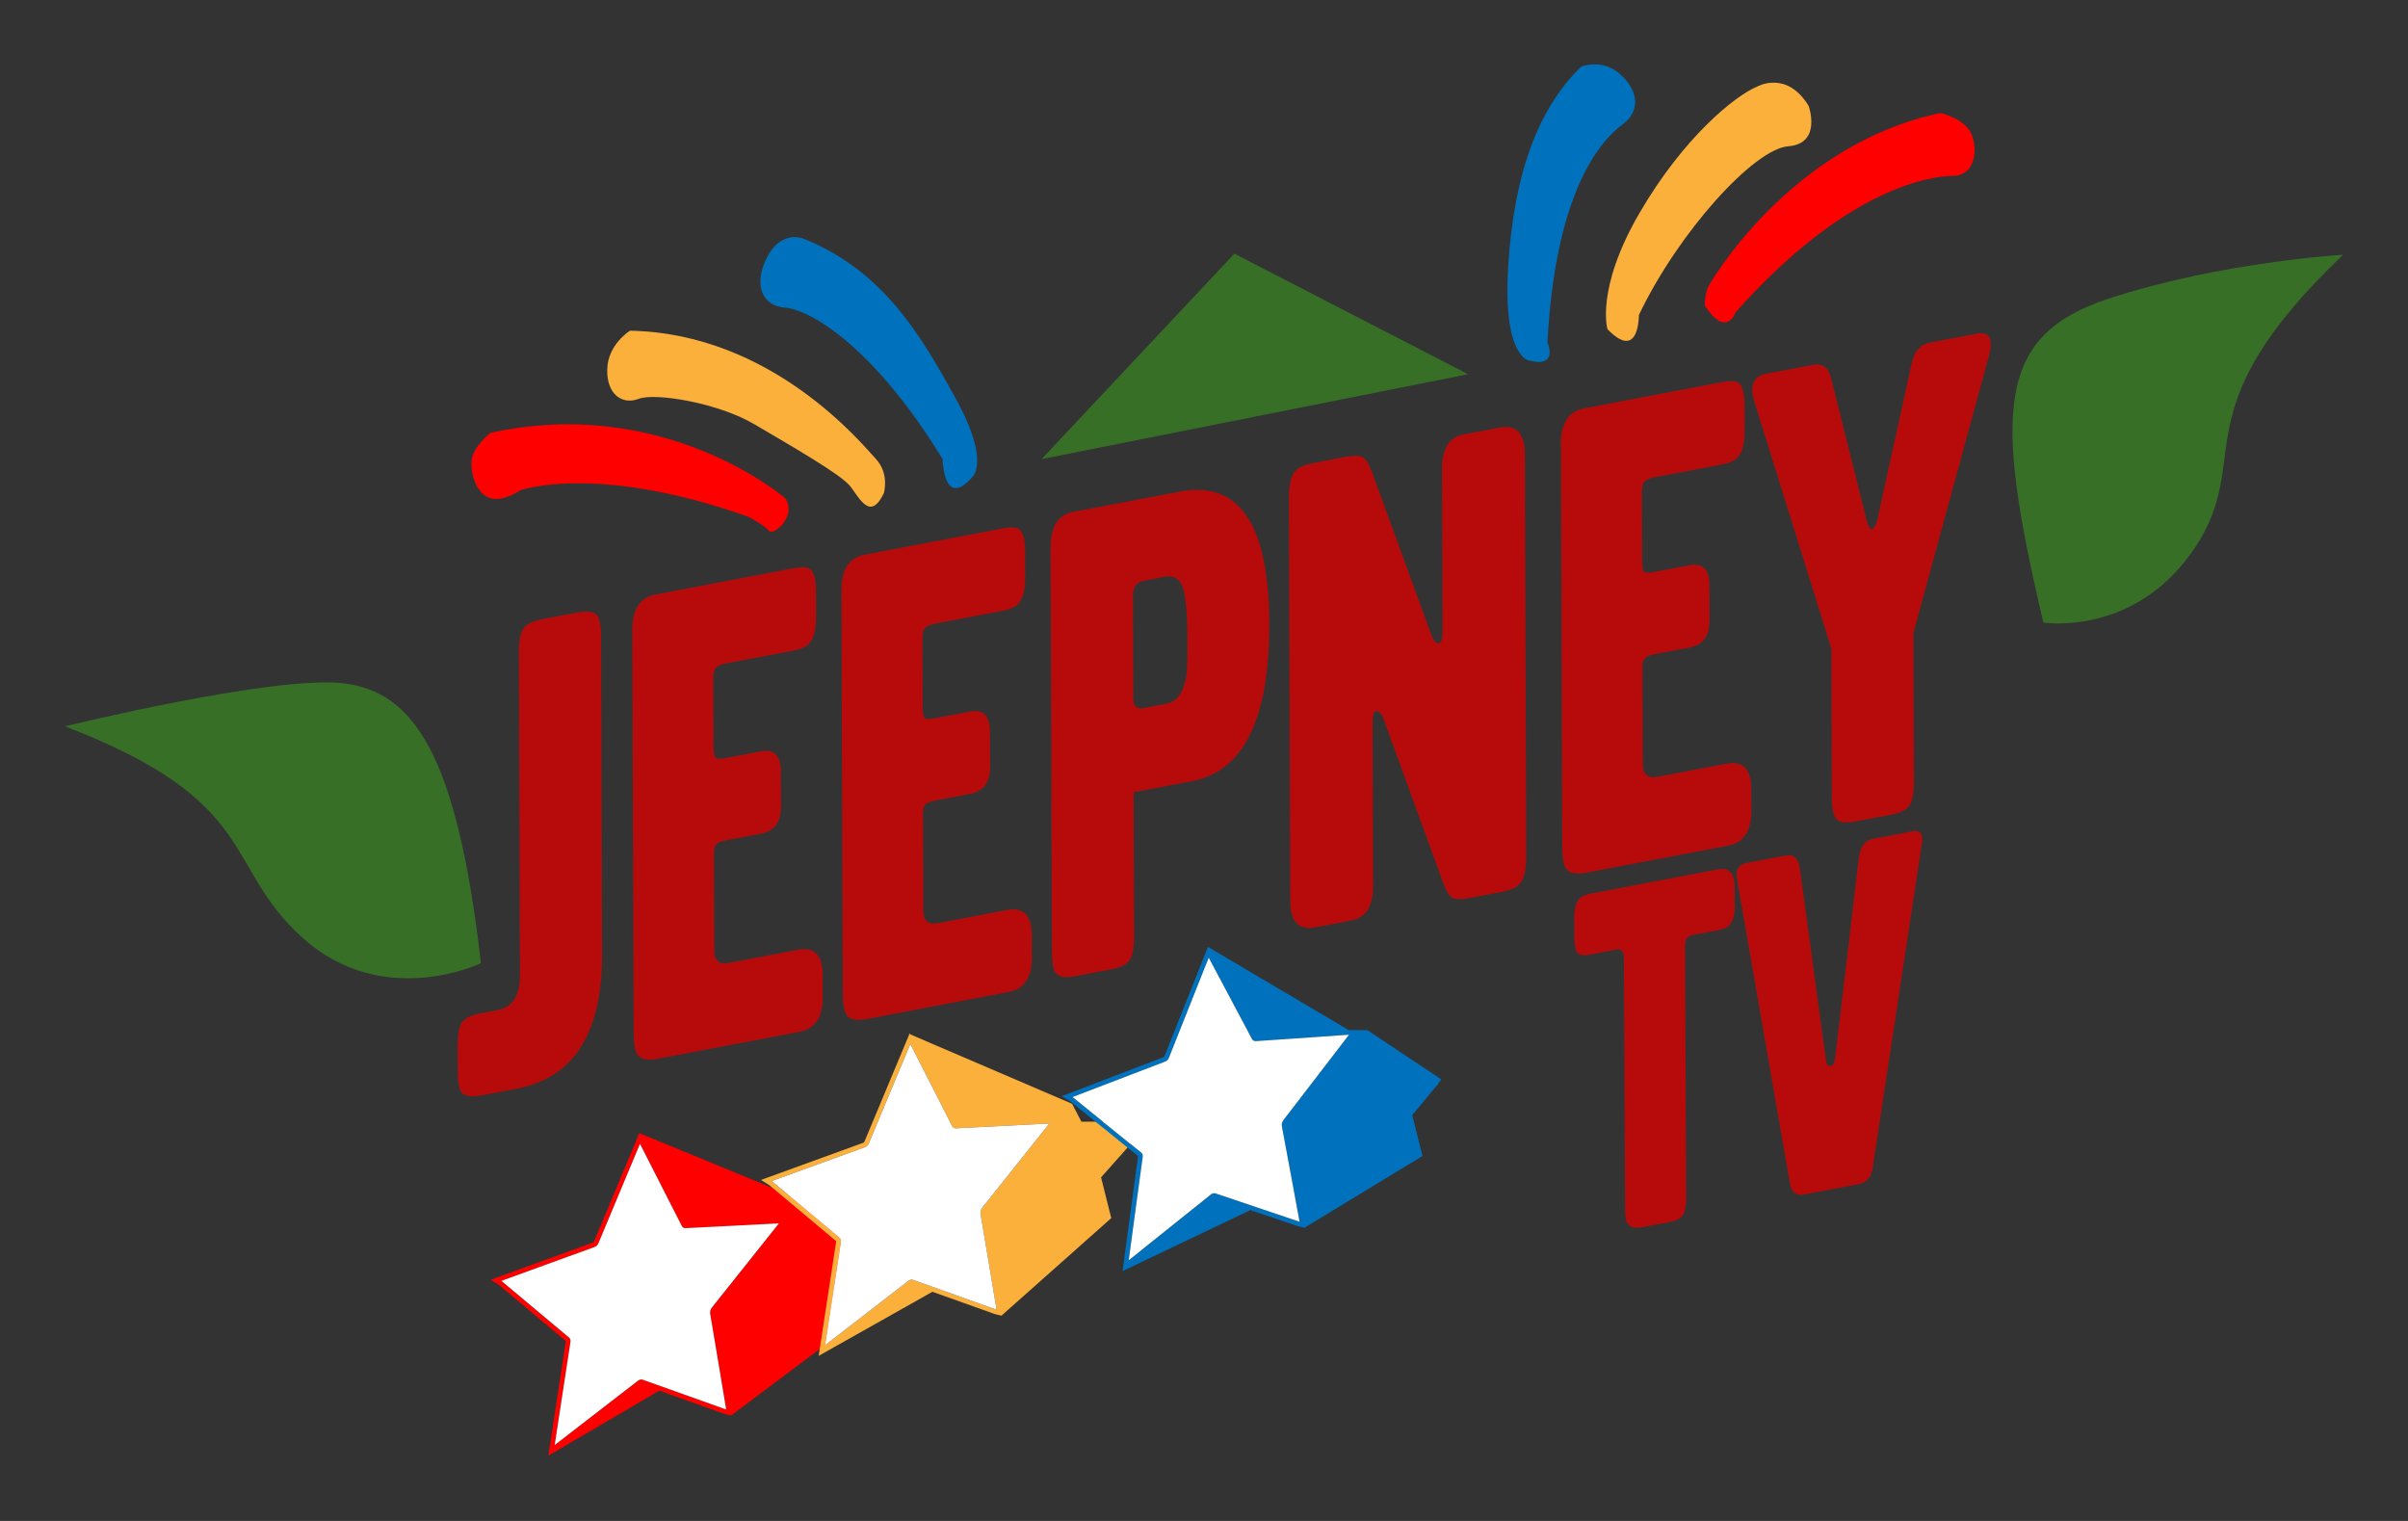
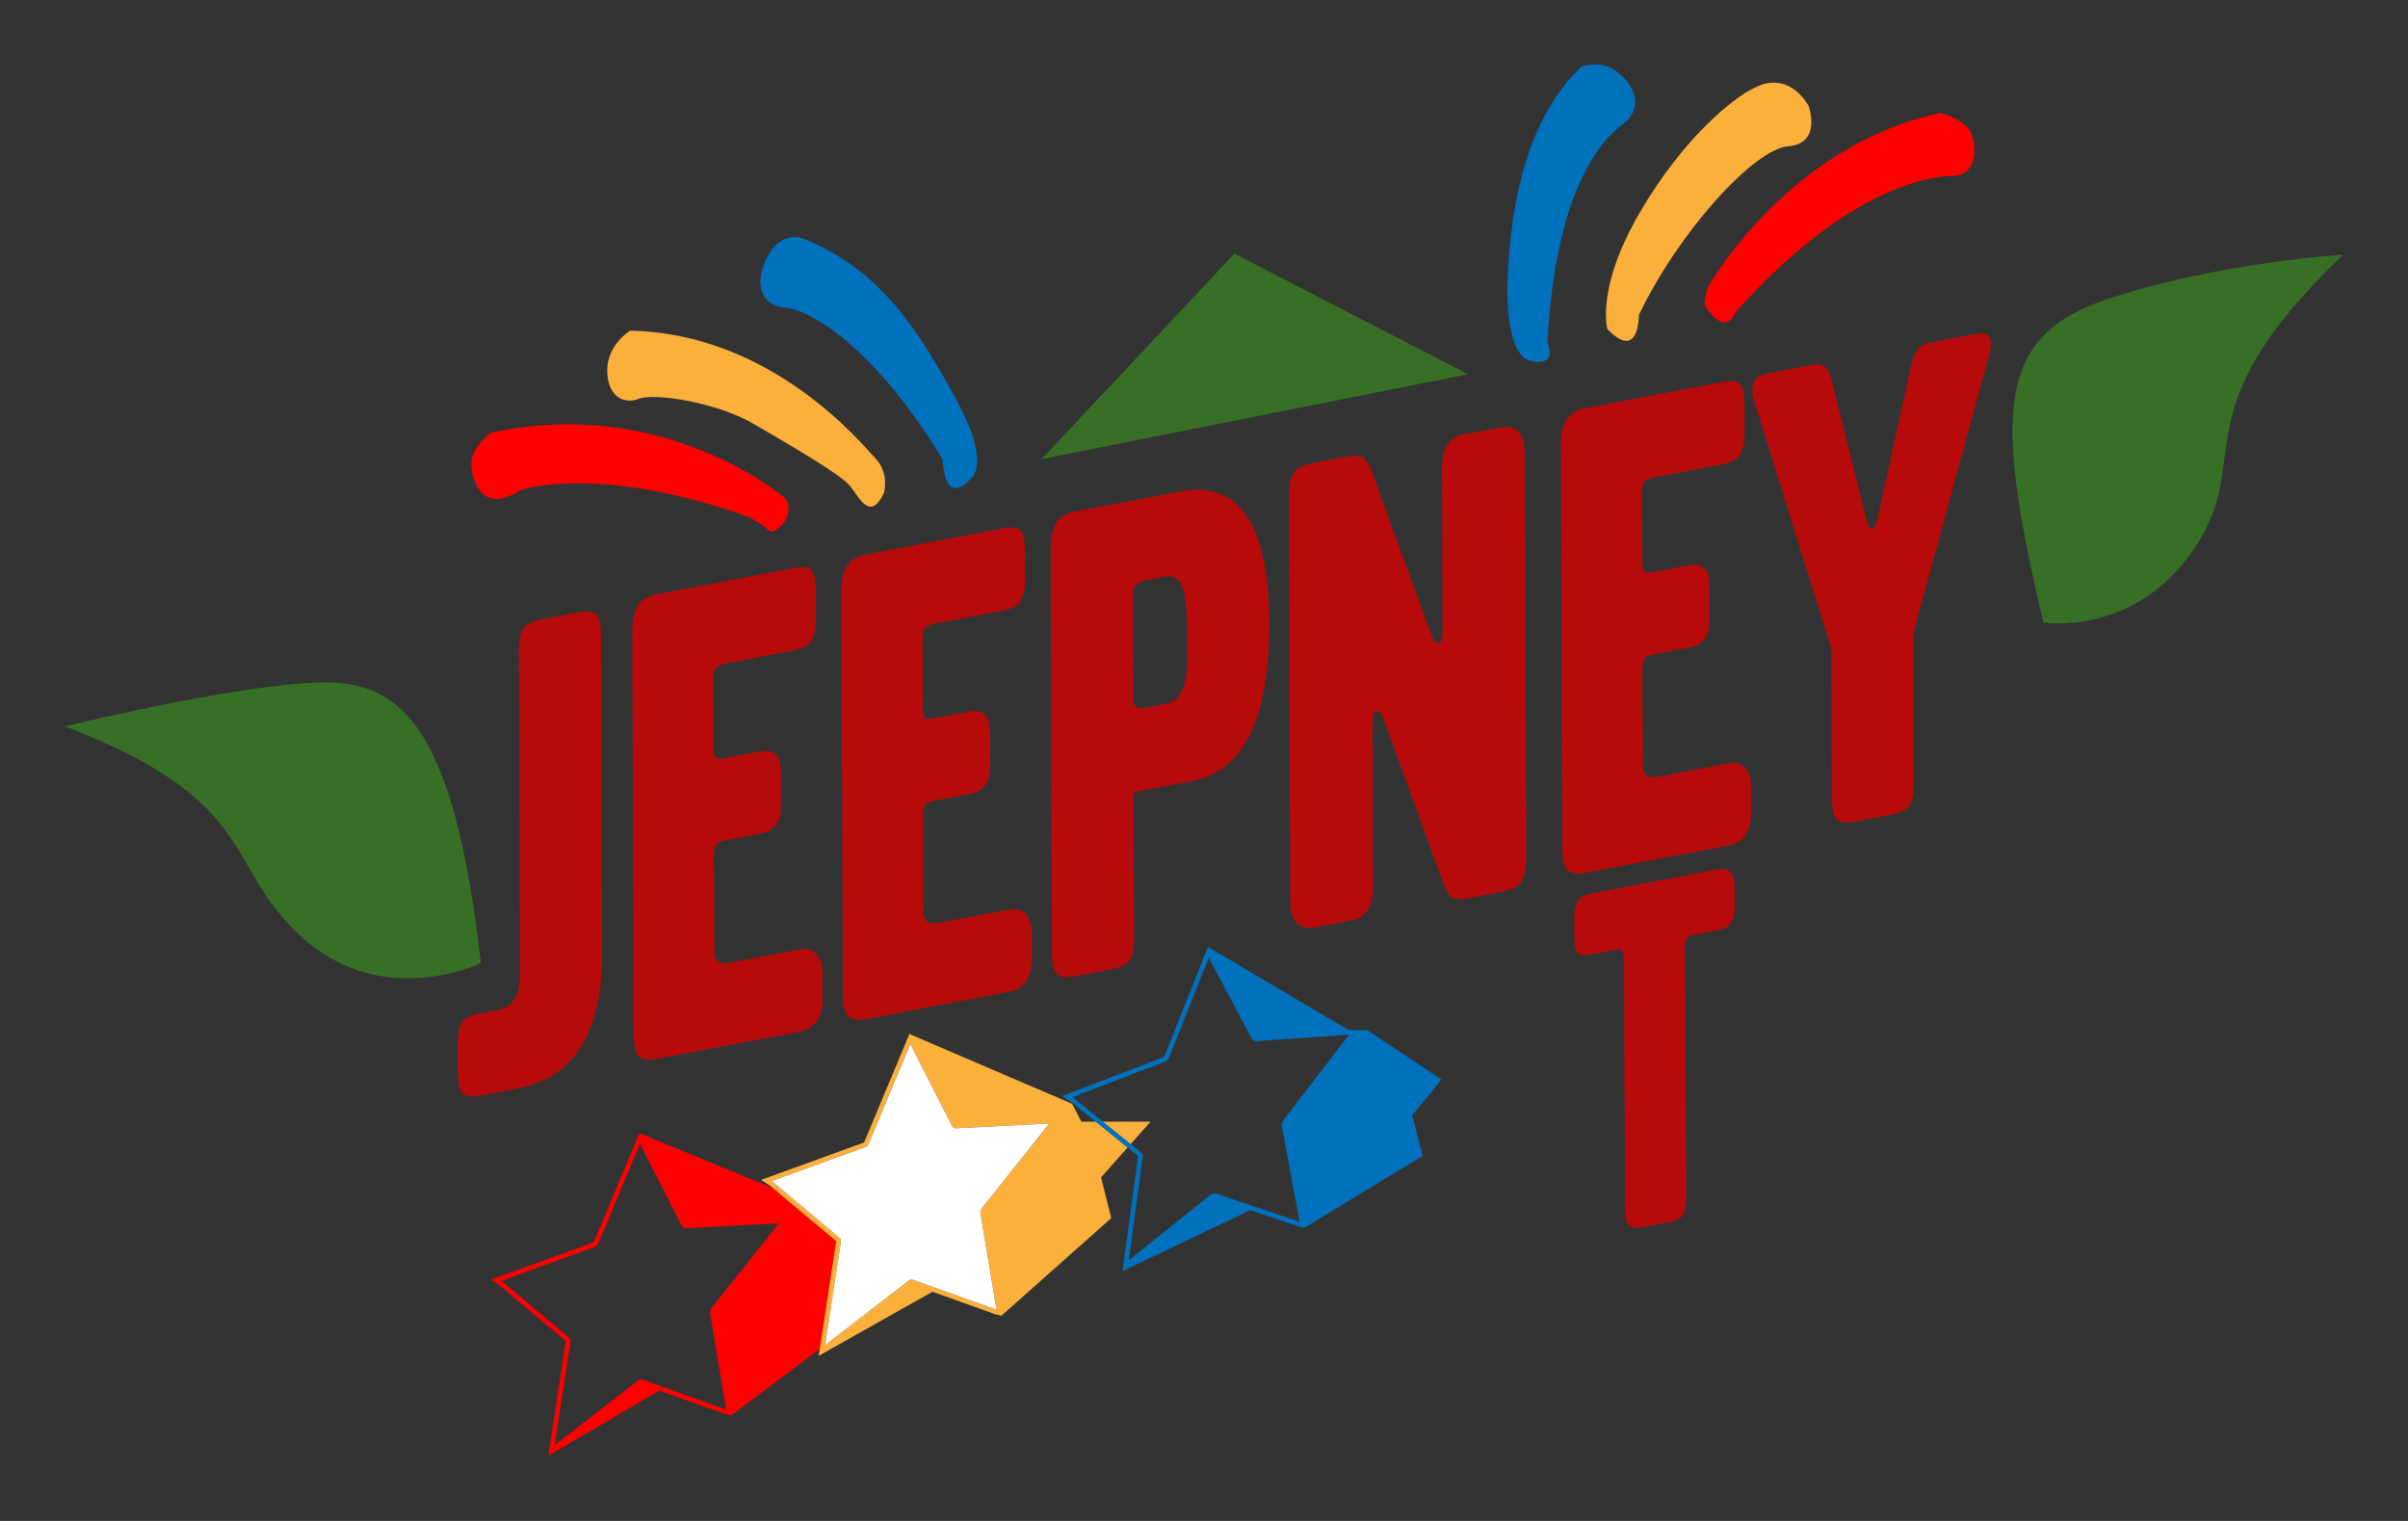
<svg xmlns="http://www.w3.org/2000/svg" version="1.0" id="Layer_1" x="0px" y="0px" width="1900px" height="1200px" viewBox="0 0 1900 1200" enable-background="new 0 0 1900 1200" xml:space="preserve">
  <rect x="0" y="0" width="1900" height="1200" fill="#333333" stroke="none" />
  <g>
    <path fill="#B70B0B" d="M475.082,752.232c0.094,27.002-4.038,48.99-12.379,65.974c-10.828,22.273-29.272,35.899-55.349,40.86   l-26.787,5.097c-9.292,1.767-15.012,0.625-17.165-3.444c-1.447-2.595-2.179-7.723-2.203-15.414l-0.067-20.4   c-0.031-8.58,0.936-14.396,2.893-17.466c2.306-3.827,7.212-6.456,14.709-7.888l14.204-2.703   c11.605-2.204,17.383-11.358,17.332-27.46l-0.857-254.286c-0.037-9.29,1.147-15.691,3.55-19.193   c2.396-3.498,7.445-5.981,15.119-7.439l27.323-5.201c8.753-1.66,14.208-0.645,16.367,3.062c1.612,2.736,2.436,8.032,2.467,15.9   L475.082,752.232z" />
    <path fill="#B70B0B" d="M649.179,786.952c0.053,15.738-6.083,24.781-18.407,27.124l-111.97,21.302   c-8.577,1.636-14.039,0.25-16.369-4.14c-1.625-3.081-2.439-8.568-2.468-16.436l-1.077-318.129   c-0.056-16.096,6.17-25.332,18.67-27.709l108.493-20.643c6.253-1.188,10.548-1.019,12.874,0.504   c3.223,2.07,4.848,7.938,4.88,17.592l0.077,20.38c0.037,12.169-2.614,19.827-7.971,22.993c-2.322,1.511-5.53,2.671-9.637,3.447   l-53.577,10.189c-5.005,0.957-8.036,2.785-9.095,5.487c-0.534,1.714-0.789,4.54-0.771,8.47l0.16,50.966   c0.023,5.368,0.522,8.534,1.51,9.513c0.989,0.977,3.797,1.027,8.445,0.141l27.332-5.203c10.534-2.004,15.823,3.256,15.868,15.77   l0.091,27.9c0.043,12.151-5.208,19.234-15.741,21.247l-27.328,5.194c-4.286,0.818-7.01,1.964-8.165,3.43   c-1.162,1.48-1.73,3.732-1.721,6.773l0.26,76.717c0.024,8.049,3.879,11.351,11.56,9.876l54.38-10.344   c13.035-2.479,19.58,4.157,19.639,19.888L649.179,786.952z" />
    <path fill="#B70B0B" d="M814.195,755.546c0.053,15.745-6.078,24.801-18.405,27.118L683.81,803.986   c-8.572,1.635-14.026,0.247-16.366-4.14c-1.612-3.079-2.441-8.568-2.47-16.438l-1.068-318.131   c-0.059-16.097,6.174-25.332,18.672-27.709l108.493-20.644c6.246-1.185,10.534-1.013,12.872,0.507   c3.223,2.07,4.851,7.935,4.887,17.59l0.069,20.389c0.036,12.162-2.616,19.816-7.967,22.986c-2.317,1.514-5.529,2.662-9.642,3.449   l-53.575,10.188c-5.004,0.952-8.032,2.783-9.101,5.488c-0.525,1.711-0.781,4.537-0.776,8.472l0.179,50.963   c0.014,5.367,0.518,8.536,1.504,9.512c0.983,0.975,3.801,1.021,8.444,0.137l27.322-5.201c10.54-2.001,15.826,3.257,15.864,15.775   l0.099,27.897c0.047,12.158-5.204,19.238-15.742,21.237l-27.326,5.201c-4.285,0.818-7.01,1.971-8.167,3.437   c-1.153,1.476-1.729,3.729-1.707,6.761l0.249,76.723c0.025,8.049,3.878,11.346,11.562,9.881l54.383-10.344   c13.035-2.48,19.577,4.154,19.631,19.881L814.195,755.546z" />
    <path fill="#B70B0B" d="M1001.491,491.441c0.264,75.464-20.072,117.083-60.965,124.866l-46.071,8.762l0.38,112.662   c0.034,10.024-1.194,16.693-3.688,20.033c-2.495,3.339-7.137,5.642-13.909,6.945l-29.475,5.601   c-9.29,1.759-14.742-0.148-16.37-5.748c-0.908-2.859-1.367-7.691-1.385-14.496l-1.078-317.592   c-0.058-16.81,5.806-26.337,17.591-28.584l84.383-16.049C977.693,378.943,1001.215,413.477,1001.491,491.441z M936.924,503.187   c-0.075-21.103-1.547-34.957-4.423-41.569c-2.523-5.593-7.18-7.755-13.961-6.467l-15.801,3.008   c-5.896,1.118-8.838,4.994-8.814,11.607l0.272,81.276c0.028,6.079,2.801,8.59,8.343,7.536l17.951-3.41   c8.394-1.6,13.639-9.217,15.739-22.863C936.744,528.452,936.987,518.742,936.924,503.187z" />
    <path fill="#B70B0B" d="M1204.242,675.316c0.036,10.729-1.645,18.025-5.012,21.894c-2.687,3.011-7.405,5.162-14.197,6.456   l-25.179,4.791c-6.797,1.296-11.429,1.235-13.937-0.17c-2.519-1.399-5.031-5.622-7.562-12.658l-46.531-128.034   c-1.807-4.844-3.873-7.05-6.177-6.604c-1.793,0.34-2.682,3.996-2.644,10.972l0.415,126.876c0.053,16.087-5.62,25.231-17.059,27.407   l-28.407,5.392c-13.207,2.52-19.845-4.449-19.891-20.9l-1.07-317.596c-0.039-10.729,1.623-17.937,5.012-21.625   c2.667-2.829,7.396-4.895,14.188-6.189l25.174-4.785c6.793-1.295,11.436-1.238,13.941,0.161c2.514,1.402,5.035,5.621,7.558,12.661   l46.534,127.498c1.805,4.846,3.865,7.043,6.188,6.607c1.783-0.342,2.665-3.997,2.636-10.977l-0.426-126.339   c-0.049-16.095,5.542-25.211,16.806-27.354l28.667-5.452c13.204-2.51,19.855,4.457,19.888,20.905L1204.242,675.316z" />
    <path fill="#B70B0B" d="M1381.863,640.114c0.047,15.741-6.09,24.781-18.404,27.126l-112,21.301   c-8.556,1.625-14.025,0.252-16.357-4.133c-1.606-3.094-2.442-8.563-2.462-16.441l-1.07-318.131   c-0.056-16.093,6.165-25.333,18.655-27.711l108.5-20.642c6.26-1.189,10.543-1.02,12.878,0.504   c3.222,2.073,4.845,7.935,4.876,17.593l0.07,20.387c0.046,12.164-2.611,19.822-7.967,22.987c-2.313,1.514-5.523,2.659-9.634,3.443   l-53.583,10.198c-5.008,0.949-8.038,2.779-9.092,5.479c-0.528,1.714-0.785,4.543-0.772,8.474l0.179,50.967   c0.01,5.36,0.509,8.533,1.502,9.51c0.972,0.977,3.791,1.02,8.445,0.134l27.314-5.195c10.539-2.002,15.828,3.253,15.871,15.769   l0.098,27.895c0.033,12.162-5.206,19.244-15.744,21.248l-27.326,5.206c-4.283,0.812-7.004,1.96-8.171,3.428   c-1.15,1.473-1.72,3.733-1.723,6.772l0.267,76.715c0.029,8.045,3.881,11.332,11.56,9.879l54.385-10.342   c13.032-2.49,19.578,4.146,19.639,19.879L1381.863,640.114z" />
    <path fill="#B70B0B" d="M1569.342,280.738l-59.56,218.55l0.397,116.406c0.02,10.034-1.204,16.7-3.689,20.03   c-2.495,3.346-7.226,5.672-14.188,7.001l-28.659,5.453c-8.032,1.523-13.142,0.612-15.29-2.729   c-1.986-2.84-2.979-8.648-3.016-17.418l-0.383-116.411l-60.977-195.616c-3.617-12.192-0.342-19.258,9.847-21.197l36.702-6.982   c7.492-1.426,12.25,2.059,14.243,10.439l28.523,114.021c1.257,3.693,2.515,5.425,3.784,5.188c1.24-0.242,2.561-2.46,3.992-6.669   l27.447-124.67c2.105-9.16,6.836-14.446,14.154-15.843l36.971-7.033C1569.826,261.319,1573.064,267.149,1569.342,280.738z" />
  </g>
  <path fill="#B70B0B" d="M1368.803,714.709c0.009,9.385-2.416,15.211-7.346,17.466c-1.32,0.659-3.122,1.196-5.39,1.63l-21.193,4.033  c-3.602,0.684-5.406,3.73-5.355,9.15l0.972,196.794c-0.022,6.88-0.759,11.722-2.355,14.542c-1.599,2.812-5.125,4.729-10.588,5.777  l-21.37,4.084c-7.487,1.41-11.846-0.402-13.022-5.458c-0.582-2.008-0.867-4.854-0.89-8.563l-0.944-197.993  c-0.015-5.416-1.836-7.776-5.409-7.085l-21.216,4.037c-4.423,0.834-7.475,0.628-9.231-0.619c-2.124-1.577-3.197-6.001-3.261-13.272  l-0.064-13.866c-0.039-8.992,1.668-14.73,5.104-17.242c1.875-1.407,4.685-2.48,8.415-3.188l99.793-19.031  c8.773-1.668,13.212,2.922,13.233,13.75L1368.803,714.709z" />
-   <path fill="#B70B0B" d="M1516.446,665.365l-38.818,255.882c-1.146,7.478-4.845,11.816-11.07,12.993l-43.22,8.251  c-6.122,1.165-9.799-1.771-11.02-8.778l-41.848-240.523c-1.085-7.037,1.354-11.137,7.289-12.272l31.491-5.997  c6.25-1.183,9.92,2.465,11.017,10.963l20.396,150.028c0.567,3.852,1.824,5.586,3.809,5.208c1.88-0.352,3.05-2.556,3.547-6.618  l18.643-157.462c1.147-8.927,4.847-13.994,11.077-15.174l31.305-5.962C1515.111,654.748,1517.592,657.902,1516.446,665.365z" />
  <polygon fill="#376F27" points="973.98,200.152 821.842,362.214 1158.365,295.24 " />
  <path fill="#376F27" d="M51.225,573.056c0,0,165.369-40.515,219.94-33.9c54.572,6.614,89.299,54.573,108.316,220.769  c0,0-76.897,37.207-140.564-19.845C175.251,683.027,206.67,632.586,51.225,573.056z" />
  <path fill="#376F27" d="M1848.773,200.982c0,0-97.564,5.787-185.211,34.727c-87.646,28.94-90.953,87.644-51.265,255.494  c0,0,72.759,11.575,119.889-59.532C1779.316,360.562,1718.135,325.834,1848.773,200.982z" />
  <g>
    <path fill="#FF0000" d="M504.451,894.043l-11.26,26.952c-8.141,19.464-16.277,38.92-24.403,58.389   c-0.299,0.722-0.573,0.865-0.959,0.996c-1.828,0.646-3.654,1.317-5.483,1.991l-52.864,19.212c-3.083,1.119-6.164,2.238-9.221,3.357   l-13.129,4.771l6.51,4.058l41.671,34.916c3.708,3.113,7.418,6.227,11.154,9.334c-0.002,0.053-0.008,0.129-0.021,0.221   l-6.351,41.469c-0.854,5.547-1.699,11.1-2.542,16.642l-4.905,32.133l87.578-51.302l-0.004-0.004   c11.321,4.043,22.643,8.086,33.965,12.126l16.861,6.015c0.275,0.106,0.546,0.194,0.898,0.291l4.897,1.199l81.17-60.877   l22.852-89.299L504.451,894.043z M614.144,965.768c-17.406,21.862-34.801,43.725-52.231,65.553   c-1.446,1.812-1.887,3.466-1.522,5.501c1.235,6.969,2.355,13.981,3.528,20.971c1.28,7.623,2.562,15.246,3.838,22.869   c1.148,6.906,2.287,13.835,3.448,20.738c0.575,3.447,1.152,6.899,1.728,10.363c0.007,0.062,0.003,0.123,0.016,0.264   c-0.217-0.061-0.384-0.111-0.553-0.177c-21.701-7.744-43.401-15.481-65.099-23.238c-1.37-0.504-2.65-0.264-4.043,0.821   c-21.605,16.712-43.231,33.407-64.854,50.114c-0.208,0.165-0.417,0.309-0.709,0.526c0.338-2.222,0.659-4.334,0.981-6.441   c0.849-5.579,1.705-11.15,2.559-16.717c0.843-5.545,1.688-11.095,2.541-16.642c0.929-6.095,1.869-12.185,2.806-18.284   c0.894-5.855,1.787-11.703,2.683-17.562c0.286-1.88,0.583-3.757,0.864-5.637c0.225-1.526-0.145-2.691-1.174-3.544   c-5.431-4.518-10.835-9.072-16.25-13.609c-12.222-10.236-24.444-20.486-36.67-30.721c-0.096-0.09-0.207-0.152-0.467-0.314   c2.117-0.764,4.032-1.471,5.953-2.158c3.991-1.461,7.983-2.907,11.976-4.358c3.695-1.349,7.397-2.688,11.091-4.03   c3.998-1.454,7.99-2.9,11.982-4.354c3.997-1.451,7.989-2.902,11.986-4.36c4.008-1.456,8.021-2.911,12.043-4.365   c2.827-1.026,5.649-2.091,8.472-3.086c1.486-0.509,2.501-1.497,3.158-3.076c10.76-25.782,21.543-51.551,32.327-77.342   c0.124-0.286,0.25-0.584,0.4-0.945c0.143,0.255,0.258,0.448,0.366,0.654c10.857,21.308,21.725,42.595,32.568,63.917   c0.687,1.345,1.689,1.965,3.26,1.87c7.574-0.407,15.151-0.766,22.726-1.146c7.448-0.368,14.88-0.754,22.314-1.134   c7.856-0.405,15.713-0.819,23.564-1.23c1.559-0.083,3.121-0.15,4.771-0.224C614.361,965.458,614.251,965.617,614.144,965.768z" />
-     <path fill="#FFFFFF" d="M586.183,966.688c-7.434,0.38-14.866,0.766-22.314,1.134c-7.575,0.38-15.152,0.738-22.726,1.146   c-1.571,0.095-2.574-0.525-3.26-1.87c-10.843-21.322-21.711-42.609-32.568-63.917c-0.108-0.206-0.223-0.399-0.366-0.654   c-0.15,0.361-0.276,0.659-0.4,0.945c-10.783,25.791-21.566,51.56-32.327,77.342c-0.656,1.579-1.671,2.567-3.158,3.076   c-2.823,0.995-5.645,2.06-8.472,3.086c-4.022,1.454-8.035,2.909-12.043,4.365c-3.997,1.458-7.989,2.909-11.986,4.36   c-3.992,1.453-7.984,2.899-11.982,4.354c-3.694,1.342-7.396,2.682-11.091,4.03c-3.993,1.451-7.985,2.897-11.976,4.358   c-1.921,0.688-3.836,1.395-5.953,2.158c0.26,0.162,0.372,0.225,0.467,0.314c12.226,10.234,24.448,20.484,36.67,30.721   c5.415,4.537,10.819,9.092,16.25,13.609c1.029,0.853,1.399,2.018,1.174,3.544c-0.281,1.88-0.578,3.757-0.864,5.637   c-0.896,5.859-1.789,11.707-2.683,17.562c-0.938,6.1-1.877,12.189-2.806,18.284c-0.853,5.547-1.698,11.097-2.541,16.642   c-0.854,5.566-1.71,11.138-2.559,16.717c-0.322,2.107-0.644,4.22-0.981,6.441c0.292-0.218,0.501-0.361,0.709-0.526   c21.623-16.707,43.249-33.402,64.854-50.114c1.393-1.085,2.673-1.325,4.043-0.821c21.697,7.757,43.398,15.494,65.099,23.238   c0.169,0.065,0.336,0.116,0.553,0.177c-0.012-0.141-0.009-0.201-0.016-0.264c-0.576-3.464-1.152-6.916-1.728-10.363   c-1.161-6.903-2.3-13.832-3.448-20.738c-1.276-7.623-2.558-15.246-3.838-22.869c-1.173-6.989-2.293-14.002-3.528-20.971   c-0.365-2.035,0.076-3.689,1.522-5.501c17.43-21.828,34.825-43.69,52.231-65.553c0.107-0.15,0.218-0.31,0.374-0.533   c-1.649,0.073-3.212,0.141-4.771,0.224C601.896,965.869,594.039,966.283,586.183,966.688z" />
  </g>
  <g>
    <path fill="#FBB03B" d="M907.832,885h-54.571l-7.328-14.121l-127.732-54.777l-0.425-0.786l-0.205,0.475l-0.416-0.187l0.216,0.656   l-10.856,25.98c-8.14,19.464-16.277,38.919-24.403,58.388c-0.299,0.723-0.573,0.864-0.959,0.995   c-1.827,0.646-3.654,1.318-5.482,1.991l-52.864,19.212c-3.082,1.119-6.164,2.238-9.221,3.357l-13.129,4.772l6.51,4.058   l41.671,34.916c3.709,3.112,7.419,6.226,11.154,9.333c-0.003,0.054-0.009,0.129-0.022,0.221l-6.35,41.469   c-0.854,5.548-1.699,11.1-2.542,16.642l-4.905,32.133l89.738-50.531l-0.008-0.007c10.604,3.789,21.206,7.575,31.81,11.358   l16.861,6.016c0.275,0.105,0.546,0.193,0.899,0.29l4.896,1.199l86.659-77l-8.062-32.135L907.832,885z M827.468,887.012   c-17.406,21.861-34.801,43.724-52.231,65.552c-1.446,1.812-1.887,3.466-1.522,5.501c1.235,6.97,2.356,13.982,3.528,20.971   c1.28,7.623,2.562,15.246,3.838,22.87c1.148,6.905,2.287,13.834,3.448,20.737c0.575,3.447,1.151,6.899,1.727,10.363   c0.007,0.062,0.003,0.123,0.016,0.264c-0.217-0.061-0.384-0.111-0.552-0.177c-21.701-7.744-43.402-15.481-65.099-23.237   c-1.37-0.504-2.65-0.265-4.043,0.82c-21.605,16.713-43.231,33.408-64.854,50.115c-0.208,0.164-0.417,0.308-0.708,0.525   c0.338-2.222,0.659-4.334,0.981-6.441c0.849-5.578,1.706-11.15,2.559-16.717c0.843-5.545,1.688-11.095,2.541-16.642   c0.929-6.095,1.869-12.185,2.807-18.284c0.894-5.855,1.786-11.703,2.683-17.562c0.286-1.88,0.583-3.757,0.864-5.637   c0.225-1.526-0.144-2.691-1.174-3.544c-5.431-4.518-10.835-9.071-16.25-13.608c-12.222-10.237-24.444-20.486-36.67-30.721   c-0.096-0.09-0.207-0.153-0.468-0.315c2.117-0.763,4.032-1.471,5.953-2.158c3.991-1.461,7.983-2.907,11.977-4.358   c3.695-1.349,7.396-2.688,11.091-4.03c3.998-1.454,7.99-2.899,11.982-4.354c3.997-1.45,7.989-2.901,11.985-4.36   c4.008-1.455,8.021-2.911,12.043-4.365c2.827-1.026,5.649-2.09,8.473-3.086c1.486-0.508,2.501-1.497,3.157-3.076   c10.761-25.781,21.544-51.551,32.327-77.342c0.123-0.286,0.249-0.584,0.399-0.945c0.143,0.255,0.258,0.449,0.366,0.654   c10.857,21.308,21.725,42.596,32.568,63.917c0.687,1.345,1.689,1.965,3.261,1.87c7.573-0.406,15.15-0.766,22.726-1.146   c7.447-0.368,14.879-0.753,22.313-1.134c7.856-0.404,15.713-0.818,23.563-1.23c1.559-0.082,3.122-0.15,4.771-0.223   C827.687,886.701,827.576,886.861,827.468,887.012z" />
    <path fill="#FFFFFF" d="M799.508,887.932c-7.434,0.381-14.866,0.766-22.313,1.134c-7.575,0.38-15.152,0.739-22.726,1.146   c-1.571,0.095-2.574-0.525-3.261-1.87c-10.843-21.321-21.711-42.609-32.568-63.917c-0.108-0.205-0.223-0.399-0.366-0.654   c-0.15,0.361-0.276,0.659-0.399,0.945c-10.783,25.791-21.566,51.561-32.327,77.342c-0.656,1.579-1.671,2.568-3.157,3.076   c-2.823,0.996-5.646,2.06-8.473,3.086c-4.022,1.454-8.035,2.91-12.043,4.365c-3.997,1.459-7.989,2.91-11.985,4.36   c-3.992,1.454-7.984,2.899-11.982,4.354c-3.694,1.342-7.396,2.682-11.091,4.03c-3.994,1.451-7.986,2.897-11.977,4.358   c-1.921,0.688-3.836,1.396-5.953,2.158c0.261,0.162,0.372,0.226,0.468,0.315c12.226,10.234,24.448,20.483,36.67,30.721   c5.415,4.537,10.819,9.091,16.25,13.608c1.03,0.853,1.399,2.018,1.174,3.544c-0.281,1.88-0.578,3.757-0.864,5.637   c-0.896,5.859-1.789,11.707-2.683,17.562c-0.938,6.1-1.877,12.189-2.807,18.284c-0.853,5.547-1.698,11.097-2.541,16.642   c-0.854,5.566-1.71,11.139-2.559,16.717c-0.322,2.107-0.643,4.22-0.981,6.441c0.292-0.218,0.501-0.361,0.708-0.525   c21.624-16.707,43.25-33.402,64.854-50.115c1.393-1.085,2.673-1.324,4.043-0.82c21.697,7.756,43.398,15.493,65.099,23.237   c0.168,0.065,0.335,0.116,0.552,0.177c-0.012-0.141-0.008-0.201-0.016-0.264c-0.576-3.464-1.152-6.916-1.727-10.363   c-1.162-6.903-2.3-13.832-3.448-20.737c-1.277-7.624-2.559-15.247-3.838-22.87c-1.172-6.988-2.293-14.001-3.528-20.971   c-0.365-2.035,0.077-3.689,1.522-5.501c17.43-21.828,34.826-43.69,52.231-65.552c0.108-0.15,0.218-0.311,0.375-0.533   c-1.65,0.072-3.212,0.141-4.771,0.223C815.221,887.113,807.364,887.527,799.508,887.932z" />
  </g>
  <g>
    <polygon fill="none" points="845.015,867.738 845.513,867.201 846.306,865.758 846.302,865.748  " />
    <path fill="#0071BC" d="M1135.194,854.241l2.086-2.643l-58.292-38.759l-14.845-0.143l-111.052-65.62l-11.333,28.558   c-7.62,19.158-15.238,38.308-22.844,57.467c-0.289,0.729-0.558,0.874-0.946,1.015c-1.788,0.666-3.574,1.358-5.362,2.054   l-74.878,28.677l6.609,3.94l0.011-0.017l42.688,34.519c3.635,2.943,7.269,5.887,10.93,8.828c-0.001,0.053-0.006,0.125-0.018,0.218   l-5.626,41.573c-0.756,5.563-1.503,11.131-2.25,16.686l-4.354,32.297l100.854-48.123l-0.027-0.012   c6.791,2.291,13.578,4.583,20.368,6.875l16.622,5.603c0.271,0.1,0.531,0.177,0.875,0.269l4.92,1.137l93.065-56.578l-8.062-32.246   l21.084-25.426L1135.194,854.241z M845.513,867.201l-0.498,0.537l1.288-1.99l0.003,0.01L845.513,867.201z M1064.008,816.951   c-17.02,22.162-34.031,44.324-51.078,66.453c-1.412,1.839-1.824,3.5-1.427,5.527c1.356,6.948,2.599,13.939,3.893,20.906   c1.415,7.601,2.829,15.2,4.239,22.799c1.268,6.885,2.526,13.793,3.809,20.676c0.637,3.437,1.271,6.877,1.908,10.331   c0.008,0.062,0.005,0.123,0.02,0.264c-0.218-0.058-0.383-0.104-0.555-0.167c-21.83-7.364-43.666-14.723-65.494-22.1   c-1.381-0.479-2.654-0.218-4.028,0.892c-21.311,17.088-42.642,34.158-63.971,51.238c-0.204,0.17-0.412,0.315-0.698,0.54   c0.299-2.229,0.582-4.346,0.868-6.458c0.751-5.593,1.51-11.179,2.268-16.761c0.746-5.557,1.493-11.121,2.249-16.683   c0.822-6.109,1.657-12.216,2.488-18.33c0.791-5.869,1.582-11.731,2.375-17.606c0.253-1.884,0.517-3.767,0.765-5.65   c0.199-1.531-0.191-2.689-1.235-3.522c-5.508-4.424-10.991-8.883-16.485-13.323c-12.399-10.023-24.798-20.058-37.2-30.076   c-0.097-0.09-0.21-0.15-0.474-0.308c2.104-0.8,4.006-1.541,5.915-2.263c3.964-1.528,7.931-3.045,11.897-4.566   c3.671-1.412,7.35-2.817,11.02-4.223c3.972-1.523,7.938-3.039,11.905-4.561c3.97-1.521,7.937-3.043,11.907-4.568   c3.982-1.526,7.968-3.053,11.965-4.576c2.809-1.076,5.612-2.188,8.417-3.234c1.478-0.533,2.475-1.54,3.104-3.129   c10.308-25.966,20.64-51.92,30.97-77.895c0.121-0.288,0.242-0.589,0.385-0.952c0.146,0.252,0.265,0.443,0.376,0.646   c11.228,21.116,22.465,42.21,33.679,63.341c0.709,1.332,1.722,1.934,3.294,1.812c7.565-0.541,15.136-1.03,22.7-1.544   c7.441-0.496,14.866-1.013,22.291-1.523c7.849-0.54,15.694-1.093,23.541-1.64c1.555-0.109,3.117-0.206,4.765-0.308   C1064.221,816.639,1064.115,816.799,1064.008,816.951z" />
-     <path fill="#FFFFFF" d="M1036.068,818.358c-7.425,0.511-14.85,1.027-22.291,1.523c-7.564,0.514-15.135,1.003-22.7,1.544   c-1.572,0.121-2.585-0.48-3.294-1.812c-11.214-21.131-22.451-42.225-33.679-63.341c-0.111-0.203-0.23-0.395-0.376-0.646   c-0.143,0.363-0.264,0.664-0.385,0.952c-10.33,25.975-20.662,51.929-30.97,77.895c-0.63,1.589-1.627,2.596-3.104,3.129   c-2.805,1.047-5.608,2.158-8.417,3.234c-3.997,1.523-7.982,3.05-11.965,4.576c-3.971,1.525-7.938,3.047-11.907,4.568   c-3.967,1.521-7.934,3.037-11.905,4.561c-3.67,1.405-7.348,2.811-11.02,4.223c-3.966,1.521-7.933,3.038-11.897,4.566   c-1.909,0.722-3.812,1.463-5.915,2.263c0.264,0.157,0.376,0.218,0.474,0.308c12.402,10.019,24.801,20.053,37.2,30.076   c5.494,4.44,10.977,8.899,16.485,13.323c1.044,0.833,1.435,1.991,1.235,3.522c-0.248,1.884-0.512,3.767-0.765,5.65   c-0.793,5.875-1.584,11.737-2.375,17.606c-0.831,6.114-1.666,12.221-2.488,18.33c-0.756,5.562-1.503,11.126-2.249,16.683   c-0.757,5.582-1.517,11.168-2.268,16.761c-0.286,2.112-0.569,4.229-0.868,6.458c0.287-0.225,0.494-0.37,0.698-0.54   c21.329-17.08,42.66-34.15,63.971-51.238c1.374-1.109,2.647-1.371,4.028-0.892c21.828,7.377,43.664,14.735,65.494,22.1   c0.172,0.062,0.337,0.109,0.555,0.167c-0.015-0.141-0.012-0.201-0.02-0.264c-0.637-3.454-1.271-6.895-1.908-10.331   c-1.282-6.883-2.541-13.791-3.809-20.676c-1.41-7.599-2.824-15.198-4.239-22.799c-1.294-6.967-2.536-13.958-3.893-20.906   c-0.397-2.027,0.015-3.688,1.427-5.527c17.047-22.129,34.059-44.291,51.078-66.453c0.107-0.152,0.213-0.312,0.366-0.54   c-1.647,0.102-3.21,0.198-4.765,0.308C1051.763,817.266,1043.917,817.818,1036.068,818.358z" />
  </g>
  <path fill="#FF0000" d="M619.472,393.012c0,0-94.88-81.857-232.549-51.471c0,0-14.263,11.221-14.883,22.354  c-0.62,11.134,4.341,26.017,14.883,29.117c10.542,3.101,23.565-6.201,23.565-6.201s60.153-21.704,180.458,21.084  c0,0,12.611,6.823,15.917,10.957C610.169,422.985,629.187,407.275,619.472,393.012z" />
  <path fill="#FBB03B" d="M497.098,260.923c0,0-17.563,10.75-17.978,30.594c-0.414,19.844,11.99,28.111,24.805,23.15  c12.816-4.961,62.425,3.014,91.365,20.11c28.94,17.098,68.214,39.422,75.656,48.932c7.442,9.509,15.711,27.698,26.459,5.374  c0,0,4.547-15.294-6.202-26.869S609.336,262.987,497.098,260.923z" />
  <path fill="#0071BC" d="M633.733,188.161c0,0-17.364-7.029-28.526,14.883c-11.162,21.911-3.721,38.448,14.263,39.688  c17.984,1.24,68.421,28.12,124.233,119.481c0,0,0.826,39.386,22.738,14.937c0,0,16.124-10.805-11.988-62.07  C726.34,263.815,696.572,213.381,633.733,188.161z" />
  <path fill="#0071BC" d="M1247.666,52.562c0,0,15.297-6.201,28.94,4.548c13.643,10.75,20.67,28.525,3.307,41.341  c-17.364,12.817-52.714,53.329-58.915,171.774c0,0,8.992,20.155-14.264,14.263c0,0-21.084-1.86-16.743-73.796  C1194.332,138.758,1212.941,86.052,1247.666,52.562z" />
  <path fill="#FBB03B" d="M1386.575,68.271c0,0,23.153-13.229,40.517,15.298c0,0,10.746,29.767-16.125,31.833  c-26.872,2.066-86.404,67.387-117.825,133.121c0,0,0.411,37.208-24.806,11.163c0,0-9.51-31.706,25.217-91.509  C1328.28,108.372,1369.214,75.299,1386.575,68.271z" />
  <path fill="#FF0000" d="M1348.178,225.577c0,0,62.58-111.003,182.886-136.429c0,0,19.844,4.341,24.805,17.364  s1.86,32.247-14.883,32.247s-83.718,8.682-171.776,107.903c0,0-6.821,20.464-24.186-5.581  C1345.023,241.08,1345.363,230.221,1348.178,225.577z" />
</svg>